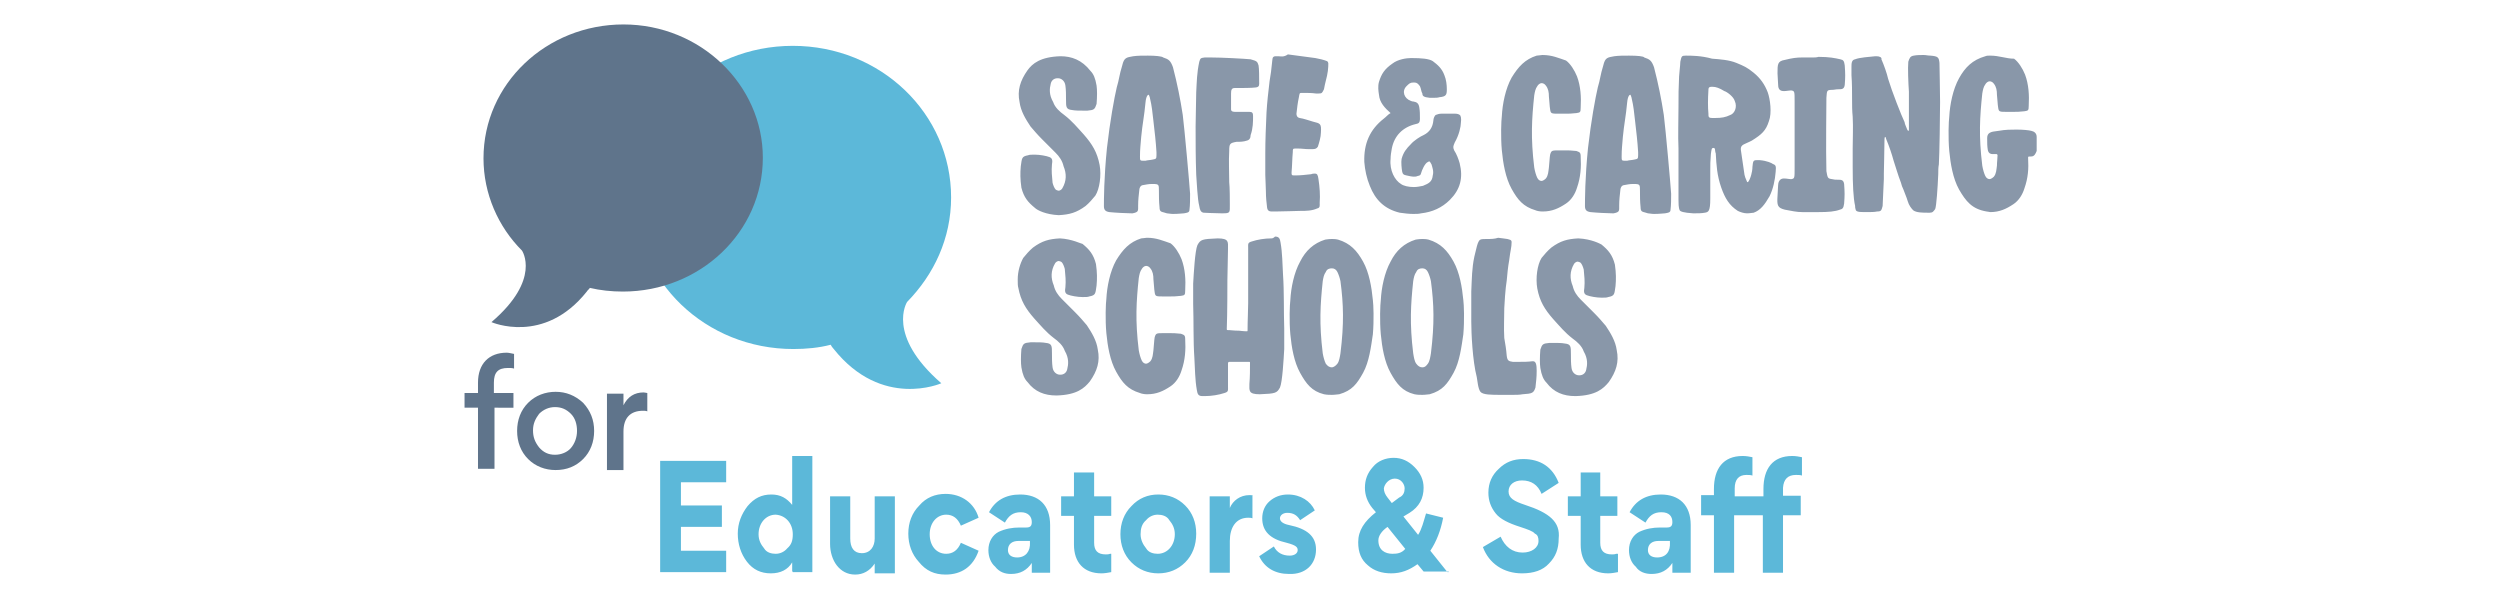
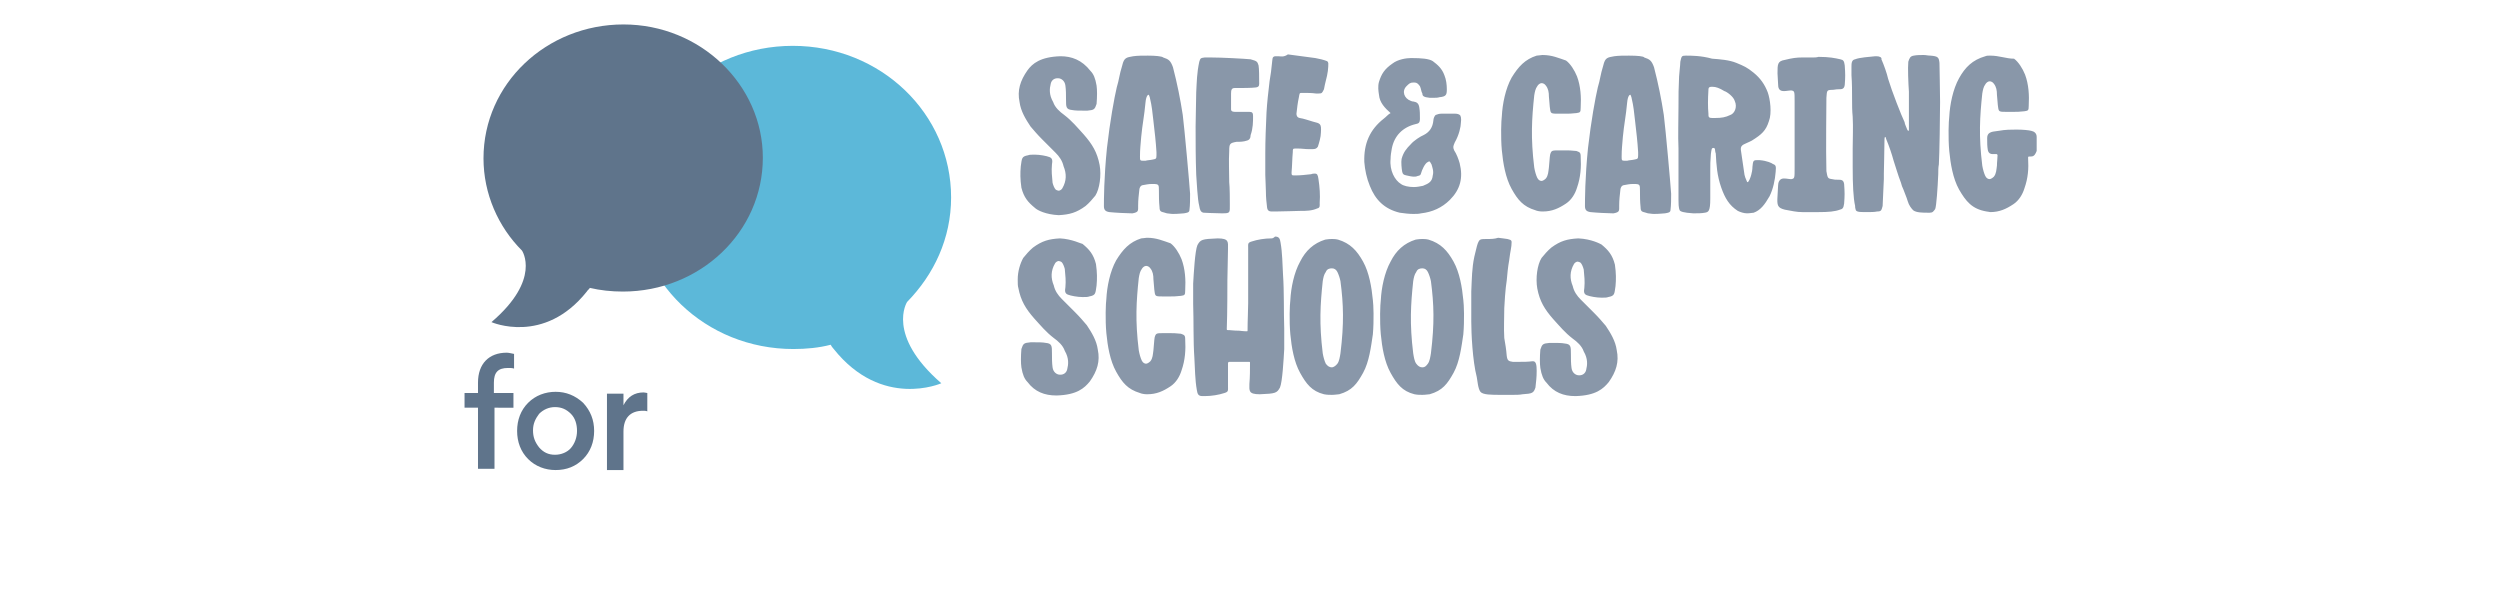
<svg xmlns="http://www.w3.org/2000/svg" version="1.1" id="Layer_1" x="0px" y="0px" viewBox="0 0 409 98" style="enable-background:new 0 0 409 98;" xml:space="preserve">
  <style type="text/css">
	.st0{fill:#8997A9;}
	.st1{fill:#5CB8D9;}
	.st2{fill:#5F748B;}
</style>
  <g>
    <path class="st0" d="M187.7,38.9h-0.1c-0.2,0-0.6,0.1-0.9,0.1c-1.9,0.6-3,1.8-4.1,3.6c-1,1.8-1.5,4.3-1.6,6.3   c-0.1,0.7-0.2,3.4,0,5.6c0.2,2.1,0.6,4.5,1.6,6.3c1,1.8,1.9,2.9,3.9,3.5c0.2,0.1,0.7,0.2,1.1,0.2h0.1c1.5,0,2.6-0.5,3.8-1.3   c0.9-0.6,1.5-1.6,1.8-2.6c0.6-1.7,0.7-3.4,0.6-5.1c0-0.7-0.2-0.7-0.7-0.9c-0.9-0.1-1.3-0.1-1.9-0.1c-0.2,0-0.5,0-0.9,0   c-1.2,0-1.3,0-1.5,0.7c-0.1,0.6-0.1,1.2-0.2,2.1c-0.1,0.7-0.1,1.3-0.5,1.8c-0.2,0.2-0.5,0.4-0.7,0.4c-0.2,0-0.5-0.1-0.7-0.5   c-0.2-0.4-0.4-1.1-0.5-1.7c-0.6-4.9-0.4-8,0-11.8c0.1-0.6,0.2-1.1,0.5-1.5c0.1-0.2,0.4-0.5,0.7-0.5c0.2,0,0.5,0.1,0.7,0.4   c0.4,0.5,0.5,1.1,0.5,1.8c0.1,0.9,0.1,1.5,0.2,2.1c0.1,0.7,0.2,0.7,1.5,0.7c0.4,0,0.6,0,0.9,0c0.6,0,1.1,0,1.9-0.1   c0.6-0.1,0.7-0.1,0.7-0.9c0.1-1.7,0-3.5-0.6-5.1c-0.4-1-1.1-2.1-1.8-2.6C190.3,39.4,189.2,38.9,187.7,38.9 M208,39   c-1.1,0-2.3,0.2-3.2,0.5c-0.7,0.2-0.6,0.4-0.6,1.1c0,1.2,0,2.8,0,4c0,1.9,0,3.5,0,5c0,1.1-0.1,2.8-0.1,4.5c0,0.1-0.1,0.1-0.1,0.1   l0,0c-0.6,0-1.2-0.1-1.3-0.1c-0.9,0-1.3-0.1-1.9-0.1c-0.1,0-0.1-0.1-0.1-0.2c0.1-2.4,0.1-7.3,0.1-8c0-1.5,0.1-3.4,0.1-5.1   c0-1.1,0.2-1.7-1.7-1.7c-2.6,0.1-2.8,0.2-3.3,1.1c-0.4,0.9-0.6,4.6-0.7,6.3c0,0.7,0,2.4,0,3.3c0.1,2.9,0,6,0.2,8.9   c0.1,1.7,0.1,3.5,0.4,5.2c0.1,0.6,0.2,1,0.9,1l0,0c0.1,0,0.2,0,0.4,0c1.1,0,2.3-0.2,3.2-0.5c0.7-0.2,0.6-0.4,0.6-1.1   c0-1.2,0-2.6,0-3.8c0-0.1,0.1-0.2,0.2-0.2c0.4,0,0.9,0,1.2,0c0.1,0,0.4,0,0.5,0c0.2,0,0.6,0,1,0c0.2,0,0.4,0,0.6,0l0,0   c0.1,0,0.1,0.1,0.1,0.1c0,1.1,0,2.4-0.1,3.5c0,1.1-0.2,1.7,1.7,1.7c2.6-0.1,2.8-0.2,3.3-1.1c0.4-0.9,0.6-4.6,0.7-6.3   c0-0.7,0-2.4,0-3.3c-0.1-2.9,0-6-0.2-8.9c-0.1-1.7-0.1-3.5-0.4-5.2c-0.1-0.6-0.2-1-0.9-1l0,0C208.3,39,208.1,39,208,39 M258.2,39   c-1.8,0.1-2.9,0.4-4.4,1.5c-0.6,0.5-1.2,1.2-1.6,1.7c-0.7,1.1-1,3.3-0.7,5c0.4,2.1,1.2,3.4,2.6,5c1.1,1.2,1.9,2.2,3.2,3.2   c0.7,0.5,1.5,1.2,1.8,2.1c0.7,1.2,0.6,2.2,0.4,3c-0.1,0.5-0.5,0.9-1.1,0.9c0,0,0,0-0.1,0c-0.5,0-1.1-0.4-1.2-1.2   c-0.1-0.7-0.1-1.5-0.1-2.3c0-1.2,0-1.6-1-1.7c-0.5-0.1-1.2-0.1-1.8-0.1c-0.2,0-0.5,0-0.7,0c-1.1,0.1-1.2,0.2-1.5,1.1   c-0.1,1.2-0.1,2.3,0,3c0.2,1.2,0.5,1.9,1,2.4c1.2,1.6,2.8,2.2,4.7,2.2h0.1c3.3-0.1,4.5-1.2,5.4-2.3c1.2-1.7,1.7-3.3,1.3-5.2   c-0.2-1.5-1-2.8-1.8-4c-0.6-0.7-1.1-1.3-1.9-2.1c-0.5-0.5-1.6-1.6-2.2-2.2c-0.6-0.6-1.1-1.3-1.3-2.2c-0.5-1.2-0.5-2.4,0.2-3.6   c0.1-0.2,0.4-0.4,0.6-0.4c0.1,0,0.4,0.1,0.5,0.2c0.2,0.2,0.4,0.7,0.5,1.1c0.1,1.1,0.2,1.9,0.1,3c-0.1,0.6-0.1,1,0.4,1.2   c0.5,0.2,1.6,0.4,2.4,0.4c0.5,0,0.9,0,1.1-0.1c1.1-0.2,1-0.5,1.2-1.8c0.1-1.1,0.1-2.1-0.1-3.5c-0.4-1.6-1.1-2.4-2.2-3.3   C261.8,39.9,260.4,39.1,258.2,39 M173.4,39c-1.8,0.1-2.9,0.4-4.4,1.5c-0.6,0.5-1.2,1.2-1.6,1.7c-0.5,0.9-0.9,2.2-0.9,3.5v0.1   c0,0.5,0,1,0.1,1.3c0.4,2.1,1.2,3.4,2.6,5c1.1,1.2,1.9,2.2,3.2,3.2c0.7,0.5,1.5,1.2,1.8,2.1c0.7,1.2,0.6,2.2,0.4,3   c-0.1,0.5-0.5,0.9-1.1,0.9c0,0,0,0-0.1,0c-0.5,0-1.1-0.4-1.2-1.2c-0.1-0.7-0.1-1.5-0.1-2.3c0-1.2,0-1.6-1-1.7   c-0.5-0.1-1.2-0.1-1.8-0.1c-0.2,0-0.5,0-0.7,0c-1.1,0.1-1.2,0.2-1.5,1.1c-0.1,1.2-0.1,2.3,0,3c0.2,1.2,0.5,1.9,1,2.4   c1.2,1.6,2.8,2.2,4.7,2.2h0.1c3.3-0.1,4.5-1.2,5.4-2.3c1.2-1.7,1.7-3.3,1.3-5.2c-0.2-1.5-1-2.8-1.8-4c-0.6-0.7-1.1-1.3-1.9-2.1   c-0.5-0.5-1.6-1.6-2.2-2.2c-0.6-0.6-1.1-1.3-1.3-2.2c-0.5-1.2-0.5-2.4,0.2-3.6c0.1-0.2,0.4-0.4,0.6-0.4c0.1,0,0.4,0.1,0.5,0.2   c0.2,0.2,0.4,0.7,0.5,1.1c0.1,1.1,0.2,1.9,0.1,3c-0.1,0.6-0.1,1,0.4,1.2c0.5,0.2,1.6,0.4,2.4,0.4c0.5,0,0.9,0,1.1-0.1   c1.1-0.2,1-0.5,1.2-1.8c0.1-1.1,0.1-2.1-0.1-3.5c-0.4-1.6-1.1-2.4-2.2-3.3C176.9,39.9,175.4,39.1,173.4,39 M232.7,39.1   c-0.6,0-1,0.1-1.1,0.1c-1.9,0.6-3.2,1.8-4.1,3.6c-1,1.8-1.5,4.3-1.6,6.3c-0.1,0.7-0.2,3.4,0,5.6c0.2,2.1,0.6,4.5,1.6,6.3   c1,1.8,1.9,3,3.9,3.5c0.5,0.1,0.9,0.1,1.3,0.1c0.5,0,1-0.1,1.2-0.1c2.1-0.6,2.9-1.7,3.9-3.5c1-1.8,1.3-4.3,1.6-6.3   c0.2-2.3,0.1-4.9,0-5.6c-0.2-2.1-0.6-4.5-1.6-6.3s-2.1-3-4.1-3.6C233.3,39.1,232.9,39.1,232.7,39.1 M232.7,60.1   c-0.4,0-0.7-0.2-1-0.6s-0.4-1.1-0.5-1.7c-0.6-4.9-0.4-8,0-11.8c0.1-0.6,0.2-1.1,0.5-1.5c0.2-0.5,0.6-0.6,1-0.6s0.7,0.2,0.9,0.6   c0.2,0.4,0.4,1,0.5,1.5c0.5,3.8,0.6,6.9,0,11.8c-0.1,0.6-0.2,1.3-0.5,1.7C233.3,59.9,233.1,60.1,232.7,60.1 M217.9,39.1   c-0.6,0-1,0.1-1.1,0.1c-1.9,0.6-3.2,1.8-4.1,3.6c-1,1.8-1.5,4.3-1.6,6.3c-0.1,0.7-0.2,3.4,0,5.6c0.2,2.1,0.6,4.5,1.6,6.3   c1,1.8,1.9,3,3.9,3.5c0.5,0.1,0.9,0.1,1.3,0.1c0.5,0,1-0.1,1.2-0.1c2.1-0.6,2.9-1.7,3.9-3.5c1-1.8,1.3-4.3,1.6-6.3   c0.2-2.3,0.1-4.9,0-5.6c-0.2-2.1-0.6-4.5-1.6-6.3s-2.1-3-4.1-3.6C218.5,39.1,218.1,39.1,217.9,39.1 M217.9,60.1   c-0.4,0-0.7-0.2-1-0.6c-0.2-0.4-0.4-1.1-0.5-1.7c-0.6-4.9-0.4-8,0-11.8c0.1-0.6,0.2-1.1,0.5-1.5c0.2-0.5,0.6-0.6,1-0.6   s0.7,0.2,0.9,0.6c0.2,0.4,0.4,1,0.5,1.5c0.5,3.8,0.6,6.9,0,11.8c-0.1,0.6-0.2,1.3-0.5,1.7C218.5,59.9,218.1,60.1,217.9,60.1    M243.3,39.1c-0.5,0-0.9,0-1.1,0.1c-0.5,0.2-0.7,1.7-1,2.8c-0.4,1.9-0.4,3.5-0.5,5.7c0,1.6,0,4.5,0,4.9c0,1.9,0.2,6.4,0.9,9.1   c0.1,0.5,0.2,1.9,0.6,2.4c0.4,0.5,1.8,0.5,3.4,0.5c0.5,0,1.2,0,1.9,0c0.5,0,1.1,0,1.6-0.1c1.6-0.1,1.8-0.2,2.1-1.1   c0.1-1,0.2-1.6,0.2-2.7c0-1-0.1-1.6-0.6-1.6h-0.1c-0.7,0.1-1.5,0.1-2.2,0.1c-0.4,0-0.6,0-1,0c-0.7-0.1-0.9-0.2-1-1   c-0.1-1.2-0.2-1.7-0.4-2.9c-0.1-1.6,0-3.3,0-4.9c0-0.4,0.2-3.4,0.4-4.5c0.1-1.1,0.2-2.2,0.4-3.3c0.2-1.7,0.4-2.1,0.4-3   c0-0.4-0.4-0.4-0.7-0.5c-0.5-0.1-0.9-0.1-1.5-0.2C244.5,39.1,243.9,39.1,243.3,39.1" />
    <path class="st0" d="M252.4,9L252.4,9c-0.1,0-0.1,0-0.1,0c-0.2,0-0.6,0.1-0.9,0.1c-1.9,0.6-3,1.8-4.1,3.6c-1,1.8-1.5,4.3-1.6,6.3   c-0.1,0.7-0.2,3.4,0,5.6c0.2,2.1,0.6,4.5,1.6,6.3s1.9,2.9,3.9,3.5c0.2,0.1,0.7,0.2,1.1,0.2h0.1c1.5,0,2.6-0.5,3.8-1.3   c0.9-0.6,1.5-1.6,1.8-2.6c0.6-1.7,0.7-3.4,0.6-5.1c0-0.7-0.2-0.7-0.7-0.9c-0.9-0.1-1.3-0.1-1.9-0.1c-0.2,0-0.5,0-0.9,0   c-1.2,0-1.3,0-1.5,0.7c-0.1,0.6-0.1,1.2-0.2,2.1c-0.1,0.7-0.1,1.3-0.5,1.8c-0.2,0.2-0.5,0.4-0.7,0.4c-0.2,0-0.5-0.1-0.7-0.5   c-0.2-0.4-0.4-1.1-0.5-1.7c-0.6-4.9-0.4-8,0-11.8c0.1-0.6,0.2-1.1,0.5-1.5c0.1-0.2,0.4-0.5,0.7-0.5c0.2,0,0.5,0.1,0.7,0.4   c0.4,0.5,0.5,1.1,0.5,1.8c0.1,0.9,0.1,1.5,0.2,2.1c0.1,0.7,0.2,0.7,1.5,0.7c0.4,0,0.6,0,0.9,0c0.6,0,1.1,0,1.9-0.1   c0.6-0.1,0.7-0.1,0.7-0.9c0.1-1.7,0-3.5-0.6-5.1c-0.4-1-1.1-2.1-1.8-2.6C255,9.5,253.9,9,252.4,9 M325.6,9.1h-0.1   c-0.2,0-0.5,0-0.7,0.1c-2.1,0.6-3.3,1.8-4.3,3.6s-1.5,4.3-1.6,6.3c-0.1,0.7-0.2,3.4,0,5.6c0.2,2.1,0.6,4.5,1.6,6.3   c1.1,1.9,2.1,3.2,4.5,3.6c0.2,0,0.5,0.1,0.6,0.1l0,0c1.5,0,2.6-0.5,3.8-1.3c0.9-0.6,1.5-1.6,1.8-2.6c0.6-1.7,0.7-3.2,0.6-4.9v-0.2   c0-0.1,0.2-0.1,0.5-0.1c0.5,0,0.7-0.4,0.9-0.9c0-0.1,0-0.4,0-0.5v-0.1c0-0.1,0-0.4,0-0.5c0-0.4,0-0.9,0-1.2c0-0.6-0.4-0.9-0.9-1   c-0.4-0.1-1.3-0.2-2.4-0.2c-0.9,0-1.8,0-2.9,0.2c-0.6,0.1-0.9,0.1-1.2,0.2c-0.2,0.1-0.7,0.2-0.7,1s0,1.3,0.1,1.9   c0.1,0.6,0.5,0.7,0.7,0.7c0.4,0,0.6,0,0.7,0c0.1,0,0.2,0.1,0.2,0.2c0,0.5-0.1,1.1-0.1,1.7c-0.1,0.7-0.1,1.3-0.5,1.8   c-0.2,0.2-0.5,0.4-0.7,0.4c-0.2,0-0.5-0.1-0.7-0.5c-0.2-0.4-0.4-1.1-0.5-1.7c-0.6-4.9-0.4-8,0-11.8c0.1-0.6,0.2-1.1,0.5-1.5   c0.1-0.2,0.4-0.5,0.7-0.5c0.2,0,0.5,0.1,0.7,0.4c0.4,0.5,0.5,1.1,0.5,1.8c0.1,0.9,0.1,1.5,0.2,2.1c0.1,0.7,0.2,0.7,1.5,0.7   c0.4,0,0.6,0,0.9,0c0.6,0,1.1,0,1.9-0.1c0.6-0.1,0.7-0.1,0.7-0.9c0.1-1.7,0-3.5-0.6-5.1c-0.4-1-1.1-2.1-1.8-2.6   C328.2,9.6,327.1,9.1,325.6,9.1 M266.5,9.1c-0.9,0-1.7,0-2.4,0.1c-1.1,0.2-1.5,0.2-1.8,1.5c-0.5,1.6-0.5,2.3-0.9,3.6   c-0.4,1.7-1.1,5.5-1.6,9.9c-0.5,4.9-0.5,8.6-0.5,9.5c0,0.6,0.2,0.9,0.9,1c0.9,0.1,2.9,0.2,3.6,0.2c0.1,0,0.2,0,0.2,0   c1-0.2,0.9-0.4,0.9-1.3c0-0.9,0.1-1.7,0.2-2.6c0-0.1,0.1-0.6,0.5-0.7c0.6-0.1,1-0.2,1.5-0.2c0.1,0,0.1,0,0.2,0c1,0,1,0.1,1,1.1   c0,0.9,0,1.8,0.1,2.7c0,0.9,0.4,0.7,1.2,1c0.2,0,0.6,0.1,1,0.1c0.9,0,1.6-0.1,1.8-0.1c0.5-0.1,0.9-0.1,0.9-0.6   c0.1-0.7,0.1-1.8,0.1-2.6c-0.1-1.6-0.9-10.5-1.2-12.9c-0.4-2.6-0.9-5.1-1.6-7.8c-0.4-1.1-0.7-1.3-1.6-1.6   C268.9,9.2,267.9,9.1,266.5,9.1 M265.8,26.3c-0.5,0-0.5-0.1-0.5-0.7c0-1.2,0.1-1.9,0.2-3.2c0.2-2.1,0.5-3.4,0.7-5.6   c0.1-1.1,0.4-1.3,0.5-1.3c0.1,0,0.1,0.2,0.2,0.4c0.4,1.7,0.4,2.3,0.6,3.9c0.2,1.7,0.4,3.4,0.5,5.1c0,0.1,0,0.2,0,0.5   c0,0.6-0.1,0.6-0.6,0.7c-0.4,0.1-0.9,0.1-1.2,0.2C266,26.3,265.9,26.3,265.8,26.3 M187.8,9.1c-0.9,0-1.7,0-2.4,0.1   c-1.1,0.2-1.5,0.2-1.8,1.5c-0.5,1.6-0.5,2.3-0.9,3.6c-0.4,1.7-1.1,5.5-1.6,9.9c-0.5,4.9-0.5,8.6-0.5,9.5c0,0.6,0.2,0.9,0.9,1   c0.9,0.1,2.9,0.2,3.6,0.2c0.1,0,0.2,0,0.2,0c1-0.2,0.9-0.4,0.9-1.3c0-0.9,0.1-1.7,0.2-2.6c0-0.1,0.1-0.6,0.5-0.7   c0.6-0.1,1-0.2,1.5-0.2c0.1,0,0.1,0,0.2,0c1,0,1,0.1,1,1.1c0,0.9,0,1.8,0.1,2.7c0,0.9,0.4,0.7,1.2,1c0.2,0,0.6,0.1,1,0.1   c0.9,0,1.6-0.1,1.8-0.1c0.5-0.1,0.9-0.1,0.9-0.6c0.1-0.7,0.1-1.8,0.1-2.6c-0.1-1.6-0.9-10.5-1.2-12.9c-0.4-2.6-0.9-5.1-1.6-7.8   c-0.4-1.1-0.7-1.3-1.6-1.6C190.1,9.2,189,9.1,187.8,9.1 M187,26.3c-0.5,0-0.5-0.1-0.5-0.7c0-1.2,0.1-1.9,0.2-3.2   c0.2-2.1,0.5-3.4,0.7-5.6c0.1-1.1,0.4-1.3,0.5-1.3c0.1,0,0.1,0.2,0.2,0.4c0.4,1.7,0.4,2.3,0.6,3.9c0.2,1.7,0.4,3.4,0.5,5.1   c0,0.1,0,0.2,0,0.5c0,0.6-0.1,0.6-0.6,0.7c-0.4,0.1-0.9,0.1-1.2,0.2C187.3,26.3,187.2,26.3,187,26.3 M275.8,9.1   c-0.7,0-0.7,0.1-0.9,1c0,0.5-0.2,2.1-0.2,2.4c-0.1,2.1-0.1,2.9-0.1,5c0,2.3-0.1,4.6,0,6.8c0,1,0,2.1,0,3c0,1.7,0,3.4,0,5.4   c0,0.5,0,1.3,0.2,1.7c0.1,0.2,0.6,0.4,2.2,0.5c0.1,0,0.1,0,0.2,0c0.5,0,1.2,0,1.7-0.1c0.6-0.1,0.9-0.2,0.9-2.3c0-1.3,0-3.3,0-4.5   c0-1,0-1.7,0.1-2.8c0.1-0.7,0.1-1,0.4-1l0,0c0.4,0,0.2,0.4,0.4,0.9c0.1,1.9,0.2,3.6,0.9,5.6c0.6,1.7,1.3,2.9,2.7,3.8   c0.4,0.2,1,0.4,1.5,0.4s0.9-0.1,1.1-0.1c1.1-0.4,1.8-1.3,2.6-2.7c0.6-1.2,0.9-2.7,1-4c0.1-1,0-1.1-0.5-1.3   c-0.1-0.1-0.9-0.5-2.1-0.6c-0.1,0-0.4,0-0.5,0c-0.6,0-0.6,0.2-0.7,1.1c0,0.4-0.1,1-0.2,1.3c-0.1,0.4-0.4,1.2-0.6,1.2   c0,0-0.1,0-0.1-0.1c-0.2-0.4-0.4-1-0.4-1.1c-0.2-1.3-0.4-2.8-0.6-4.1c-0.1-0.9,0.7-0.9,1.8-1.5c1.6-1,2.3-1.6,2.8-3.2   c0.5-1.3,0.2-3.6-0.2-4.7c-0.5-1.3-1.2-2.3-2.3-3.2s-1.6-1.1-2.8-1.6c-1.2-0.5-2.7-0.6-4-0.7C278.3,9.1,276.7,9.1,275.8,9.1   L275.8,9.1 M280.7,19.3c-0.1,0-0.4,0-0.6,0c-0.6,0-0.6-0.2-0.6-0.7c-0.1-1.1-0.1-2.3,0-3.9c0-0.2,0-0.5,0.5-0.5c0.1,0,0.1,0,0.2,0   c0.5,0,1.1,0.2,1.9,0.7c0.4,0.1,1.5,0.9,1.7,1.6c0.5,1.1-0.1,2.1-0.7,2.3C282.3,19.2,281.6,19.3,280.7,19.3 M307,9.2   c-0.1,0-0.1,0-0.2,0c-0.9,0.1-2.6,0.2-3.3,0.5c-0.6,0.1-0.6,0.7-0.6,1.3c0,0.2,0,0.4,0,0.6s0,0.5,0,0.7c0.1,1.3,0.1,2.7,0.1,4   c0,0.9,0,1.8,0.1,2.8c0.1,1.8,0,3.4,0,5.2c0,1,0,1.9,0,3c0,2.9,0.1,5.1,0.4,6.4l0,0c0,0.1,0,0.1,0,0.2c0.1,0.5,0.1,0.6,0.4,0.7   c0.2,0.1,0.9,0.1,1.5,0.1s1.3,0,1.7-0.1c0.7,0,0.7-0.2,0.9-0.9c0.1-1.7,0.1-2.8,0.2-4.4v-0.9c0-1,0.1-3.6,0.1-5.4   c0-0.6,0.1-0.6,0.1-0.6l0,0c0.1,0,0.1,0.1,0.2,0.4c0.5,1.2,0.9,2.4,1.2,3.5c0.4,1.2,0.7,2.3,1.2,3.6c0.1,0.4,0.2,0.7,0.4,1.1   c0.2,0.6,0.5,1.2,0.7,1.9c0.2,0.7,0.6,1.2,0.9,1.5c0.5,0.4,1.6,0.4,2.4,0.4c0.1,0,0.1,0,0.2,0h0.1c0.5,0,0.6-0.2,0.9-0.6   c0.2-0.5,0.4-3.4,0.5-5.7c0-0.6,0-1.1,0.1-1.6c0.1-1.5,0.2-8.1,0.2-10.2c0-2.1-0.1-5.4-0.1-6.4c-0.1-0.9-0.2-1.1-1.5-1.2   c-0.4,0-0.7-0.1-1.1-0.1c-0.5,0-1.1,0-1.6,0.1c-0.6,0.1-0.7,0.4-0.9,1c-0.1,1,0,3.5,0.1,4.9c0,0.4,0,0.6,0,0.7c0,0.5,0,1,0,1.5   c0,1,0,1.7,0,2.9c0,0.1,0,1,0,1.2l0,0c0,0.1-0.1,0.1-0.1,0.1l0,0c-0.1,0-0.2-0.2-0.5-1c0-0.1-0.1-0.2-0.1-0.4   c-0.5-1-2.1-5.1-2.7-7.1c-0.2-0.9-0.7-2.3-1.1-3.2C307.9,9.4,307.5,9.2,307,9.2 M173.5,9.2c-3.3,0.1-4.6,1.2-5.4,2.3   c-1.2,1.7-1.7,3.3-1.3,5.2c0.2,1.5,1,2.8,1.8,4c0.6,0.7,1.1,1.3,1.9,2.1c0.5,0.5,1.6,1.6,2.2,2.2s1.1,1.3,1.3,2.2   c0.5,1.2,0.5,2.4-0.2,3.6c-0.1,0.2-0.4,0.4-0.6,0.4c-0.1,0-0.4-0.1-0.5-0.2c-0.2-0.2-0.4-0.7-0.5-1.1c-0.1-1.1-0.2-1.9-0.1-3   c0.1-0.6,0.1-1-0.4-1.2c-0.5-0.2-1.6-0.4-2.4-0.4c-0.5,0-0.9,0-1.1,0.1c-1.1,0.2-1,0.5-1.2,1.8c-0.1,1.1-0.1,2.1,0.1,3.5   c0.4,1.6,1.1,2.4,2.2,3.3c0.4,0.4,1.8,1.1,3.9,1.2c1.8-0.1,2.9-0.4,4.4-1.5c0.6-0.5,1.2-1.2,1.6-1.7c0.7-1.1,1-3.3,0.7-5   c-0.4-2.1-1.2-3.4-2.6-5c-1.1-1.2-1.9-2.2-3.2-3.2c-0.7-0.5-1.5-1.2-1.8-2.1c-0.7-1.2-0.6-2.2-0.4-3c0.1-0.5,0.5-0.9,1.1-0.9   c0,0,0,0,0.1,0c0.5,0,1.1,0.4,1.2,1.2c0.1,0.7,0.1,1.5,0.1,2.3c0,1.2,0,1.6,1,1.7c0.5,0.1,1.2,0.1,1.8,0.1c0.2,0,0.5,0,0.7,0   c1.1-0.1,1.2-0.2,1.5-1.1c0.1-1.2,0.1-2.3,0-3c-0.2-1.2-0.5-1.9-1-2.4C177,9.8,175.3,9.2,173.5,9.2 M209.1,9.2c-0.2,0-0.4,0-0.5,0   c-0.5,0.1-0.4,0.4-0.5,1.1c-0.1,1-0.2,1.9-0.4,3c-0.2,1.7-0.4,3.4-0.5,5.1c-0.1,2.2-0.2,4.6-0.2,6.7c0,1.7,0,2.1,0,3.5   c0,0.7,0.1,1.9,0.1,2.7c0,1,0.1,1.9,0.2,2.7c0.1,0.6,0.5,0.6,0.9,0.6c0.1,0,0.4,0,0.5,0c1.1,0,3.6-0.1,4.1-0.1c0.9,0,1.8,0,2.7-0.4   c0.5-0.1,0.4-0.5,0.4-0.9c0.1-1.3,0-2.6-0.2-3.9c-0.1-0.7-0.2-0.9-0.6-0.9c-0.1,0-0.4,0-0.6,0.1c-0.9,0.1-1.7,0.2-2.6,0.2   c-0.1,0-0.1,0-0.2,0c-0.4,0-0.4-0.1-0.4-0.5c0.1-1.1,0.1-2.2,0.2-3.3c0-0.5,0-0.6,0.4-0.6c0.1,0,0.2,0,0.4,0c0.7,0,1.2,0.1,1.8,0.1   c0.2,0,0.5,0,0.6,0c0.5,0,0.7-0.1,0.9-0.4c0.2-0.6,0.5-1.6,0.5-2.3c0.1-1.5-0.1-1.5-1.3-1.8c-0.7-0.2-1.5-0.5-2.2-0.6   c-0.4-0.1-0.5-0.4-0.5-0.7c0.1-0.9,0.2-1.8,0.4-2.7c0.1-0.6,0.1-0.7,0.4-0.7c0.1,0,0.1,0,0.2,0c0.9,0,1.5,0,2.2,0.1   c0.1,0,0.2,0,0.4,0c0.6,0,0.6-0.1,0.9-0.7c0.2-1.1,0.4-1.7,0.5-2.2c0.1-0.4,0.2-1.2,0.2-1.5c0-0.4,0.1-0.7-0.2-0.9   c-0.5-0.2-1.3-0.4-1.9-0.5c-1.5-0.2-2.9-0.4-4.5-0.6C210,9.4,209.5,9.2,209.1,9.2 M198,9.4c-0.4,0-0.7,0-0.9,0   c-0.7,0.1-0.7,0.1-0.9,0.7c-0.4,1.9-0.4,3.2-0.5,5c0,1.6-0.1,3.8-0.1,5.6c0,2.7,0,5.1,0.1,7.9c0.1,1.2,0.2,4,0.5,5.1   c0.1,0.6,0.2,1,0.7,1.1c0.1,0,1.9,0.1,2.9,0.1c0.1,0,0.1,0,0.2,0l0,0c1.3,0,1.2-0.1,1.2-1.5c0-0.6,0-2.8-0.1-3.6   c0-1.7-0.1-3.4,0-5.1c0-1.2,0.1-1.3,1.2-1.5c0.6,0,1.1,0,1.7-0.2c0.4-0.1,0.6-0.4,0.6-0.9C205,21,205,19.9,205,19   c0-0.5-0.1-0.7-0.6-0.7c0,0,0,0-0.1,0c-0.4,0-0.5,0-0.9,0c-0.2,0-0.5,0-0.7,0c-0.1,0-0.4,0-0.6,0c-0.2,0-0.7,0-0.7-0.4   c0-0.6,0-2.3,0-2.6c0-0.6,0.1-0.9,0.6-0.9c0,0,0.2,0,0.5,0c0.7,0,2.3,0,3-0.1c0.6-0.1,0.5-0.5,0.5-0.9c0-0.7,0-2.2-0.1-2.7   c-0.2-0.6-0.2-0.7-1.3-1C203.5,9.6,199.9,9.4,198,9.4 M296.7,9.4c-0.4,0-0.7,0-1,0c-0.1,0-0.2,0-0.4,0c-0.1,0-0.1,0-0.2,0l0,0   c-0.1,0-0.1,0-0.2,0c-1,0-1.7,0.1-2.9,0.4c-1.2,0.2-1.2,0.7-1.2,2.2c0,0.5,0.1,1.3,0.1,1.8c0,0.5,0.1,1.1,0.9,1.1h0.1   c0.4,0,0.7-0.1,1-0.1c0.1,0,0.2,0,0.2,0c0.5,0.1,0.5,0.2,0.5,1.8c0,0.7,0,2.3,0,3.3c0,1.5,0,3.5,0,4.3c0,1,0,2.7,0,3.3   c0,1.6,0,1.7-0.5,1.8c-0.1,0-0.2,0-0.2,0c-0.2,0-0.6-0.1-1-0.1h-0.1c-0.7,0-0.9,0.7-0.9,1.1c0,0.5-0.1,1.3-0.1,1.8   c-0.1,1.5,0,1.9,1.2,2.2c1.1,0.2,1.9,0.4,2.9,0.4c0.1,0,0.1,0,0.2,0l0,0c0.1,0,0.1,0,0.2,0c0.1,0,0.2,0,0.4,0c0.4,0,0.6,0,1,0   c0.2,0,0.5,0,0.7,0c1.8,0,2.8-0.1,3.6-0.4c0.4-0.1,0.6-0.2,0.7-1c0.1-1.3,0.1-1.8,0-3.2c-0.1-0.7-0.5-0.7-1-0.7l0,0   c-0.4,0-0.6,0-1-0.1c-0.7-0.1-0.7-0.2-0.9-1.3c-0.1-3.2,0-11.4,0-12c0.1-1.1,0-1.3,0.9-1.3c0.4,0,0.6-0.1,1.1-0.1l0,0   c0.5,0,0.9,0,1-0.7c0.1-1.3,0.1-1.8,0-3.2c-0.1-0.7-0.2-0.9-0.7-1c-0.9-0.2-1.8-0.4-3.6-0.4C297.2,9.4,296.9,9.4,296.7,9.4    M231,9.5c-0.1,0-0.1,0-0.2,0c-0.7,0-2.1,0.2-3,0.9c-1.3,0.9-1.8,1.7-2.2,3c-0.2,0.7-0.1,1.5,0,2.1c0.1,1.3,1,2.2,1.9,3   c-0.4,0.2-0.7,0.6-1.1,0.9c-2.3,1.8-3.3,4.1-3.2,7.1c0.1,1.3,0.4,2.7,0.9,3.9c0.9,2.3,2.4,3.8,4.9,4.4c0.7,0.1,1.5,0.2,2.2,0.2   c0.5,0,0.9,0,1.3-0.1c1.8-0.2,3.4-0.9,4.7-2.2c1.7-1.7,2.2-3.6,1.6-6c-0.2-0.7-0.5-1.5-0.9-2.1c-0.2-0.5-0.2-0.6,0.1-1.3   c0.7-1.2,1-2.6,1-3.2c0.1-0.7,0-1.2-0.2-1.3c-0.1-0.1-0.4-0.2-0.7-0.2s-0.7,0-1,0c-0.5,0-0.9,0-1.3,0c-0.4,0-0.6,0.1-0.9,0.2   c-0.2,0.1-0.4,0.6-0.4,0.9c-0.1,1.1-0.6,1.9-1.6,2.4c-0.5,0.2-1.6,0.9-2.1,1.5c-0.7,0.7-1.2,1.3-1.5,2.4c-0.1,0.5,0,1.6,0.1,2.1   c0.1,0.4,0.2,0.5,0.7,0.6c0.4,0.1,0.9,0.2,1.2,0.2c0.2,0,0.4,0,0.6-0.1c0.4-0.1,0.5-0.1,0.6-0.5c0.1-0.4,0.6-1.6,1.1-1.8   c0.1,0,0.1-0.1,0.2-0.1c0.1,0,0.2,0.1,0.4,0.5c0.1,0.4,0.4,1.1,0.2,1.8c-0.1,1-0.6,1.3-1.6,1.7c-0.5,0.1-1,0.2-1.5,0.2   c-0.9,0-1.7-0.2-2.1-0.5c-1-0.6-1.9-2.2-1.7-4.1c0-0.6,0.1-1.1,0.2-1.7c0.4-2.1,1.8-3.5,3.9-4c0.5-0.1,0.7-0.2,0.7-0.9   s0-1.2-0.1-1.8c-0.1-0.7-0.4-0.9-1-1c-0.1,0-0.2,0-0.4-0.1c-1.1-0.4-1.5-1.6-0.7-2.4c0.4-0.4,0.6-0.6,1.1-0.6c0.1,0,0.1,0,0.2,0   c0.4,0,0.6,0.2,0.9,0.6c0.2,0.4,0.2,0.9,0.4,1.2c0,0.4,0.2,0.6,1.2,0.7c0.1,0,0.4,0,0.6,0c0.4,0,0.7,0,1-0.1   c1.1-0.1,1.2-0.4,1.2-1.3c0-0.7-0.1-1.6-0.4-2.3c-0.4-1.1-1.1-1.7-1.9-2.3C233.8,9.6,232.5,9.5,231,9.5" />
  </g>
  <g>
    <path class="st1" d="M129.7,7.5c14.4,0,25.9,11.1,25.9,24.8c0,6.7-2.8,12.6-7.2,17.1l0,0c0,0-3.5,5.4,5.6,13.3   c0,0-9.7,4.3-17.6-5.6c-0.2-0.2-0.4-0.5-0.5-0.7c-1.9,0.5-4,0.7-6.1,0.7c-14.4,0-25.9-11.1-25.9-24.8   C103.7,18.6,115.3,7.5,129.7,7.5" />
    <path class="st2" d="M102,4c-12.6,0-22.9,9.7-22.9,21.9c0,5.8,2.4,11.2,6.3,15.1c0,0,3.2,4.7-5,11.7c0,0,8.6,3.8,15.6-5   c0.1-0.2,0.4-0.4,0.5-0.6c1.7,0.4,3.5,0.6,5.4,0.6c12.6,0,22.9-9.7,22.9-21.9C124.8,13.9,114.6,4,102,4" />
-     <path class="st1" d="M293.8,77.7c0.4,0,0.7,0,1,0.1v-3c-0.5-0.1-1-0.2-1.6-0.2c-3.2,0-4.7,2.1-4.7,5.4v1.2h-4.7v-1.3   c0-1.5,0.7-2.2,1.9-2.2c0.4,0,0.7,0,1,0.1v-3c-0.5-0.1-1-0.2-1.6-0.2c-3.2,0-4.7,2.1-4.7,5.4V81h-2.1v3.3h2.1v9.4h3.3v-9.4h4.7v9.4   h3.3v-9.4h2.9v-3.2h-2.9v-1.3C291.8,78.4,292.5,77.7,293.8,77.7 M271.1,91.2c-0.9,0-1.5-0.4-1.5-1.2c0-1,0.7-1.5,1.7-1.5h1.9v0.2   C273.3,90.2,272.6,91.2,271.1,91.2 M270.2,93.9c1.5,0,2.6-0.6,3.4-1.8l0,0v1.6h3v-7.8c0-3.3-1.9-5-4.9-5c-2.4,0-4.1,1-5.1,2.9   l2.6,1.7c0.6-1.1,1.3-1.7,2.6-1.7s1.8,0.7,1.8,1.6c0,0.6-0.2,0.9-0.9,0.9h-1.1c-1.2,0-2.3,0.2-3.4,0.7c-1,0.5-1.7,1.6-1.7,3l0,0   c0,1.1,0.4,2.1,1.1,2.7C268.2,93.6,269.2,93.9,270.2,93.9 M264.4,90.6c-0.2,0.1-0.5,0.1-0.7,0.1c-1.3,0-1.9-0.6-1.9-1.9v-4.4h2.8   v-3.2h-2.8v-3.9h-3.2v3.9h-2.1v3.2h2.1v4.7c0,2.9,1.6,4.7,4.5,4.7c0.5,0,1.1-0.1,1.6-0.2v-3H264.4z M249.5,82.6   c-1.8-0.6-2.7-1.1-2.7-2.2s0.9-1.8,2.2-1.8c1.5,0,2.6,0.7,3.2,2.2L255,79c-1-2.6-3-3.9-5.8-3.9c-1.6,0-2.9,0.5-4,1.6   c-1.1,1-1.7,2.3-1.7,3.9c0,1.3,0.4,2.4,1.2,3.4c0.7,0.9,2.1,1.6,4,2.2c1.2,0.4,2.1,0.7,2.4,1.1c0.5,0.2,0.6,0.7,0.6,1.2   c0,1.1-1.1,1.9-2.6,1.9c-1.7,0-2.9-1-3.6-2.6l-2.9,1.7c1,2.7,3.4,4.3,6.4,4.3c1.9,0,3.4-0.5,4.4-1.6c1.1-1.1,1.6-2.4,1.6-4.1   C255.3,85.4,253.5,83.9,249.5,82.6 M227.8,90.6c-1.2,0-2.3-0.6-2.3-2.2c0-0.7,0.5-1.5,1.5-2.2l2.9,3.6   C229.3,90.5,228.6,90.6,227.8,90.6 M228.2,78.3c1,0,1.6,0.9,1.6,1.6c0,0.6-0.2,1.2-0.9,1.5l-1.2,0.9l-0.7-0.9   c-0.4-0.5-0.6-1-0.6-1.5C226.5,79.2,227.2,78.3,228.2,78.3 M236.8,93.6l-2.8-3.5c1-1.5,1.7-3.3,2.1-5.4l-2.8-0.7   c-0.4,1.3-0.7,2.6-1.3,3.5l-2.4-3l1-0.6c1.6-1,2.3-2.4,2.3-4.1c0-1.3-0.5-2.4-1.5-3.4s-2.1-1.5-3.4-1.5s-2.6,0.5-3.4,1.5   c-0.9,1-1.3,2.1-1.3,3.4c0,1.2,0.4,2.3,1.2,3.3l0.6,0.7c-1.9,1.5-2.9,3-2.9,4.9c0,1.7,0.5,2.9,1.6,3.8c1,0.9,2.3,1.3,3.8,1.3   c1.6,0,2.9-0.5,4.3-1.5l1,1.2h4.1V93.6z M215.3,89.9c0-2.2-1.5-3.4-4.4-4c-1-0.2-1.5-0.6-1.5-1.1s0.5-0.9,1.2-0.9   c1,0,1.6,0.4,2.1,1.2l2.4-1.6c-0.7-1.5-2.3-2.6-4.4-2.6c-1.2,0-2.2,0.4-3,1.1s-1.2,1.7-1.2,2.8c0,2.1,1.3,3.4,4,4   c1.5,0.4,1.8,0.7,1.8,1.2s-0.5,0.9-1.3,0.9c-1.2,0-2.1-0.5-2.6-1.5l-2.4,1.6c0.9,1.9,2.6,2.9,4.9,2.9   C213.6,94,215.3,92.3,215.3,89.9 M205,81.1c-0.1-0.1-0.4-0.1-0.6-0.1c-1.5,0-2.7,0.9-3.2,2.1l0,0v-1.9h-3.3v12.5h3.3v-5.2   c0-2.2,1-3.8,3-3.8c0.2,0,0.5,0,0.7,0.1V81.1z M186.6,87.4c0-0.9,0.2-1.7,0.9-2.3c0.5-0.6,1.2-0.9,1.9-0.9s1.5,0.2,1.9,0.9   c0.5,0.6,0.9,1.3,0.9,2.3c0,1.8-1.2,3.2-2.8,3.2c-0.7,0-1.5-0.2-1.9-0.9C187,89.1,186.6,88.3,186.6,87.4 M183.3,87.4   c0,1.8,0.6,3.4,1.8,4.6c1.2,1.2,2.7,1.8,4.4,1.8c1.7,0,3.2-0.6,4.4-1.8c1.2-1.2,1.8-2.8,1.8-4.7c0-1.8-0.6-3.4-1.8-4.6   c-1.2-1.2-2.7-1.8-4.4-1.8c-1.7,0-3.2,0.6-4.4,1.9C183.9,84,183.3,85.6,183.3,87.4 M181.6,90.6c-0.2,0.1-0.5,0.1-0.7,0.1   c-1.3,0-1.9-0.6-1.9-1.9v-4.4h2.8v-3.2h-2.8v-3.9h-3.3v3.9h-2.1v3.2h2.1v4.7c0,2.9,1.6,4.7,4.5,4.7c0.5,0,1.1-0.1,1.6-0.2v-3H181.6   z M166.4,91.2c-0.9,0-1.5-0.4-1.5-1.2c0-1,0.7-1.5,1.7-1.5h1.9v0.2C168.6,90.2,167.8,91.2,166.4,91.2 M165.4,93.9   c1.5,0,2.6-0.6,3.4-1.8l0,0v1.6h3v-7.8c0-3.3-1.9-5-4.9-5c-2.4,0-4.1,1-5.1,2.9l2.6,1.7c0.6-1.1,1.3-1.7,2.6-1.7   c1.2,0,1.8,0.7,1.8,1.6c0,0.6-0.2,0.9-0.9,0.9h-1.1c-1.2,0-2.3,0.2-3.4,0.7c-1,0.5-1.7,1.6-1.7,3l0,0c0,1.1,0.4,2.1,1.1,2.7   C163.5,93.6,164.4,93.9,165.4,93.9 M154.7,94c2.6,0,4.5-1.3,5.4-3.9l-2.9-1.3c-0.5,1.2-1.3,1.8-2.4,1.8c-1.6,0-2.7-1.3-2.7-3.2   c0-1.9,1.2-3.2,2.7-3.2c1.1,0,1.9,0.6,2.4,1.8l2.9-1.3c-0.7-2.4-2.8-3.9-5.4-3.9c-1.7,0-3.2,0.6-4.3,1.9c-1.2,1.2-1.8,2.8-1.8,4.6   s0.6,3.4,1.7,4.6C151.5,93.4,152.9,94,154.7,94 M135.8,81.2V89c0,1.3,0.4,2.6,1.1,3.5s1.7,1.5,3,1.5s2.4-0.6,3.2-1.8l0,0v1.6h3.3   V81.2h-3.3v6.9c0,1.3-0.7,2.4-2.1,2.4c-1.3,0-1.9-0.9-1.9-2.4v-6.9H135.8z M129.7,87.4c0,1-0.2,1.7-0.9,2.3   c-0.5,0.6-1.2,0.9-1.9,0.9s-1.5-0.2-1.9-0.9c-0.5-0.6-0.9-1.3-0.9-2.3c0-1.8,1.2-3.2,2.8-3.2C128.5,84.3,129.7,85.6,129.7,87.4    M129.7,93.6h3.2v-19h-3.3v8l0,0c-0.9-1.1-1.9-1.7-3.4-1.7c-1.6,0-2.8,0.6-3.9,1.9c-1,1.3-1.6,2.8-1.6,4.5s0.5,3.3,1.5,4.6   c1,1.3,2.3,1.9,3.9,1.9s2.8-0.6,3.5-1.8l0,0v1.5H129.7z M108,75.4v18.2h10.8v-3.5h-7.4v-3.9h6.7v-3.5h-6.7v-3.8h7.4v-3.5H108z" />
    <path class="st2" d="M105.9,64.3c-0.1,0-0.4-0.1-0.6-0.1c-1.5,0-2.6,0.7-3.3,2.1v-1.9h-2.7v12.5h2.7v-6.3c0-2.2,1.1-3.4,3.2-3.4   c0.2,0,0.5,0,0.7,0.1C105.9,67.2,105.9,64.3,105.9,64.3z M88.2,67.7c0.7-0.7,1.6-1.1,2.6-1.1c1.1,0,1.9,0.4,2.6,1.1   c0.7,0.7,1,1.7,1,2.8c0,1.1-0.4,2.1-1,2.8c-0.6,0.7-1.6,1.1-2.6,1.1c-1.1,0-1.9-0.4-2.6-1.2c-0.7-0.9-1-1.7-1-2.8   S87.6,68.5,88.2,67.7 M90.9,64.1c-1.7,0-3.3,0.6-4.5,1.8c-1.2,1.2-1.8,2.8-1.8,4.6c0,1.8,0.6,3.4,1.8,4.6s2.8,1.8,4.5,1.8   c1.8,0,3.3-0.6,4.5-1.8c1.2-1.2,1.8-2.8,1.8-4.6c0-1.8-0.6-3.3-1.8-4.6C94.1,64.7,92.6,64.1,90.9,64.1 M84.1,57.9   c-0.5-0.1-0.9-0.2-1.2-0.2c-2.9,0-4.7,1.8-4.7,4.9v1.7h-2.2v2.4h2.2v10h2.7v-10H84v-2.4h-3.2v-1.7c0-1.7,0.7-2.4,2.3-2.4   c0.4,0,0.7,0,1,0.1V57.9z" />
  </g>
</svg>